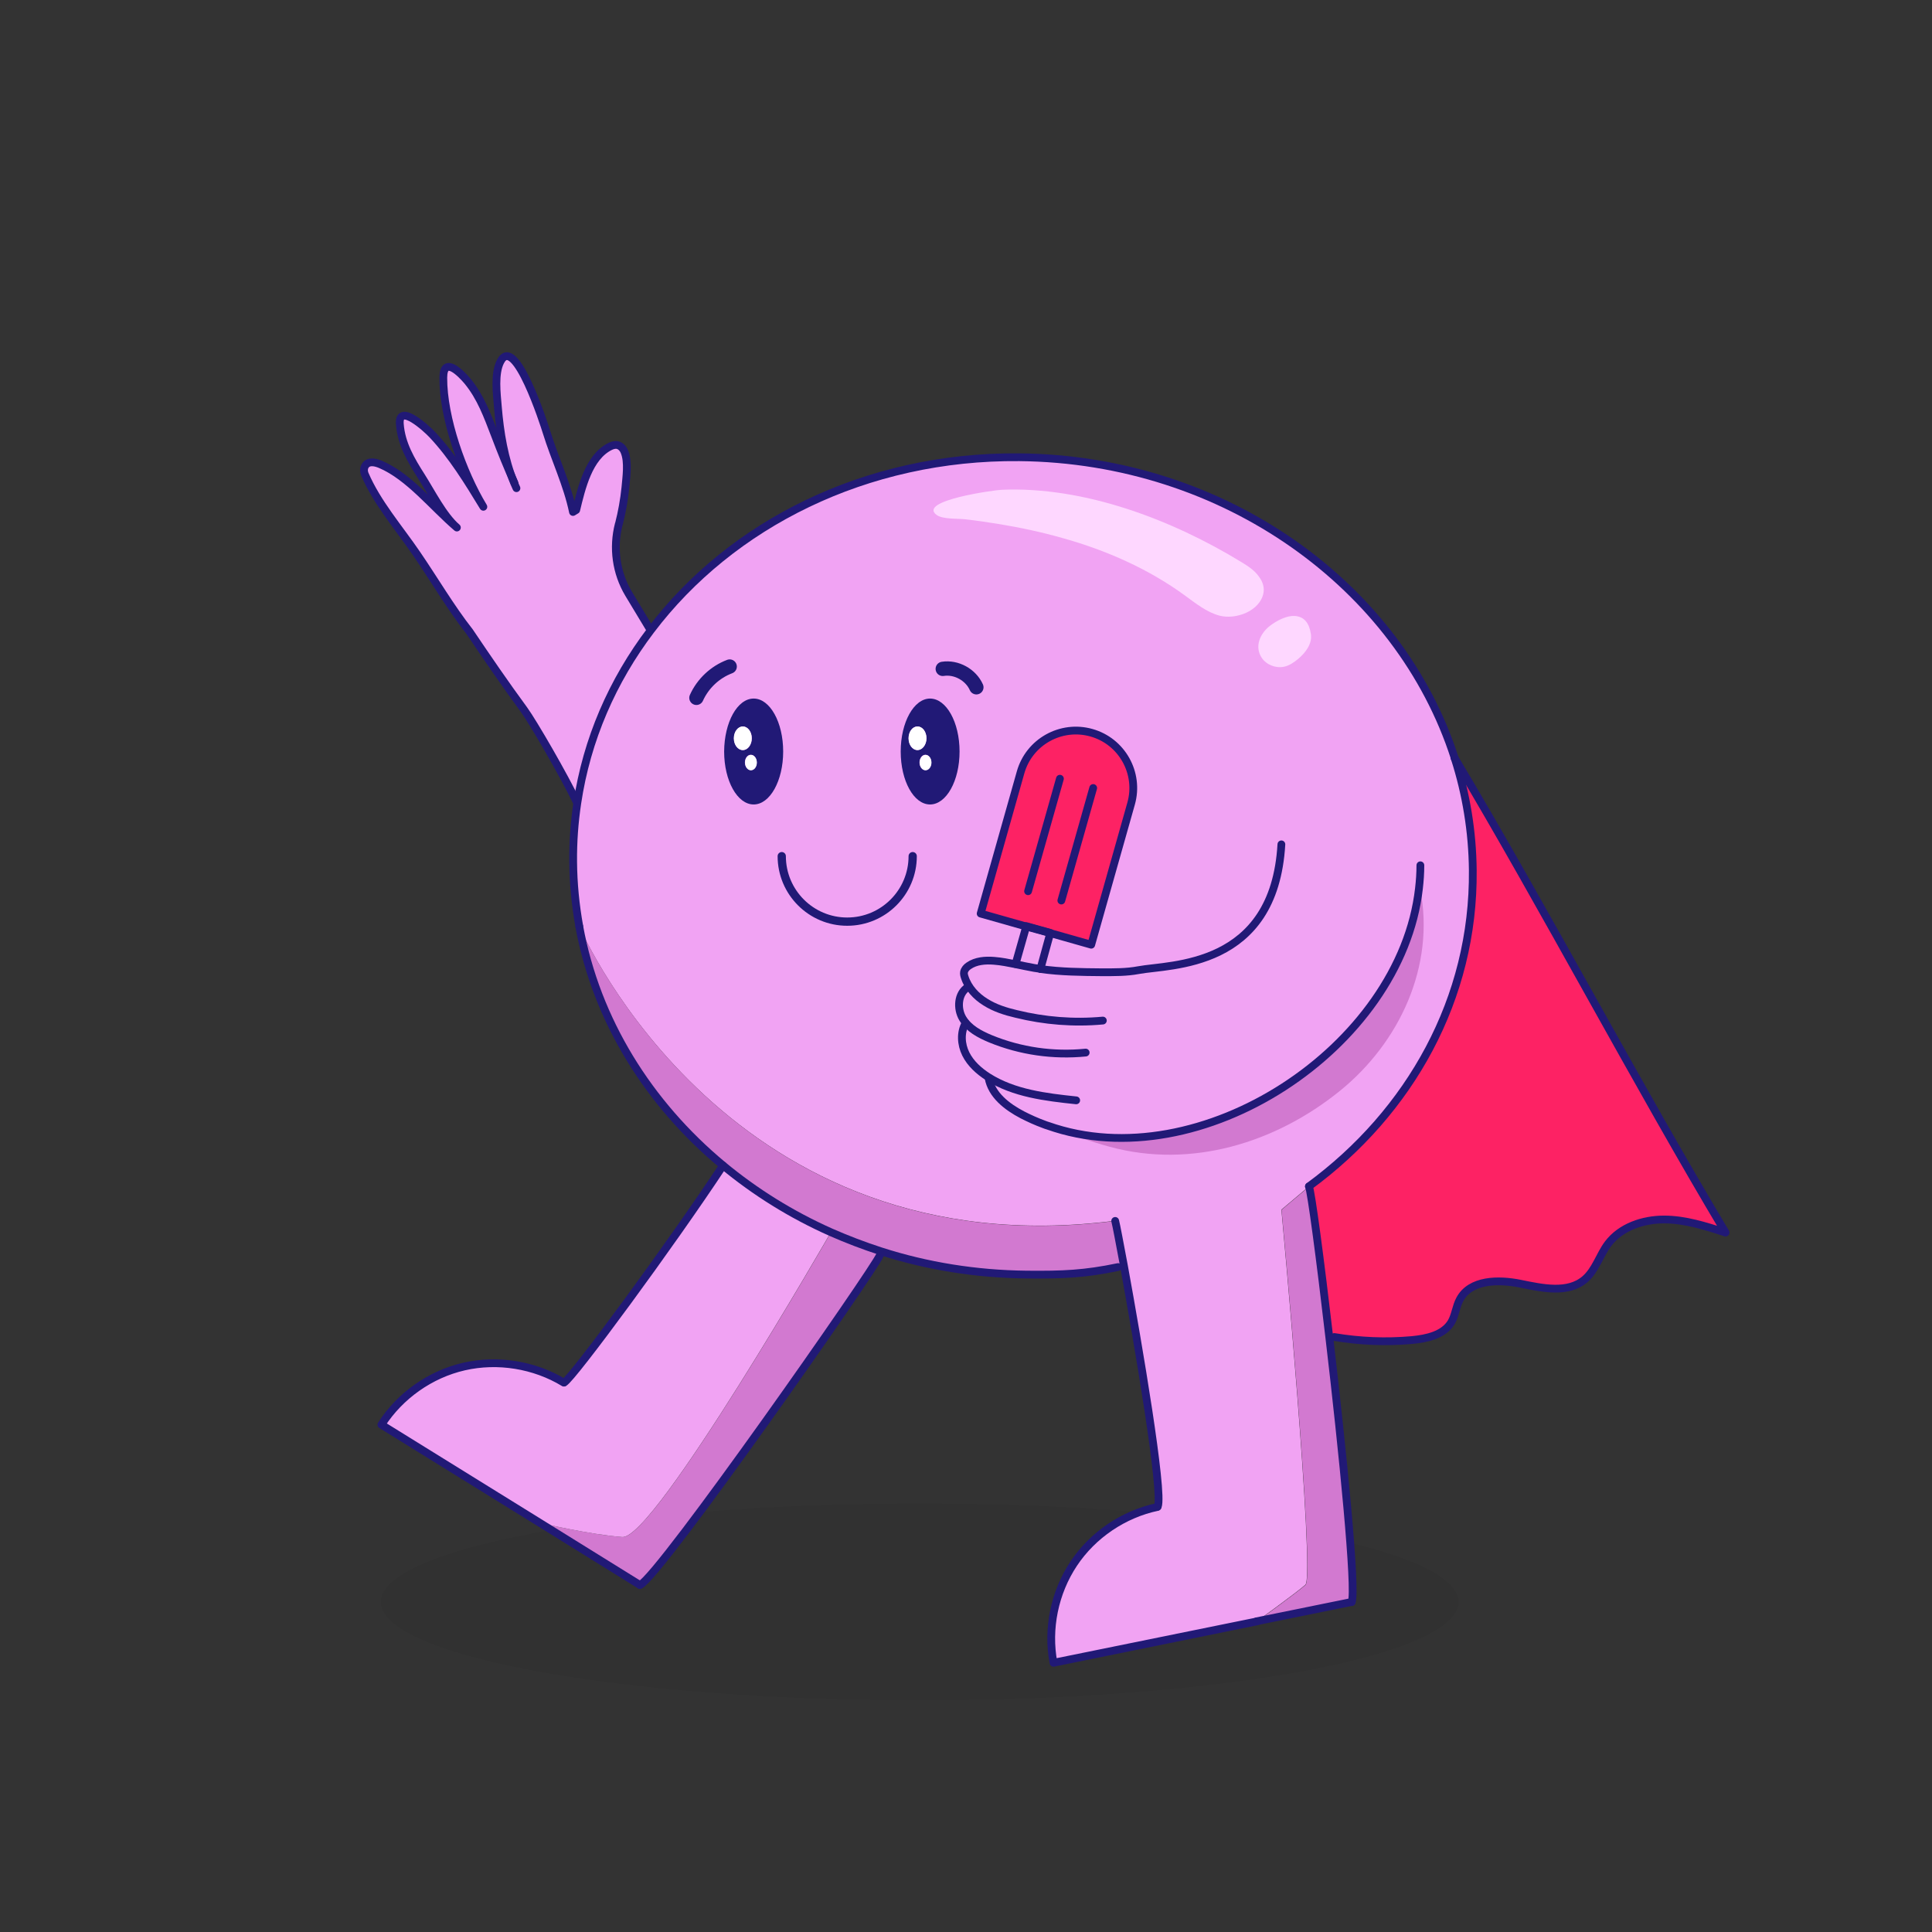
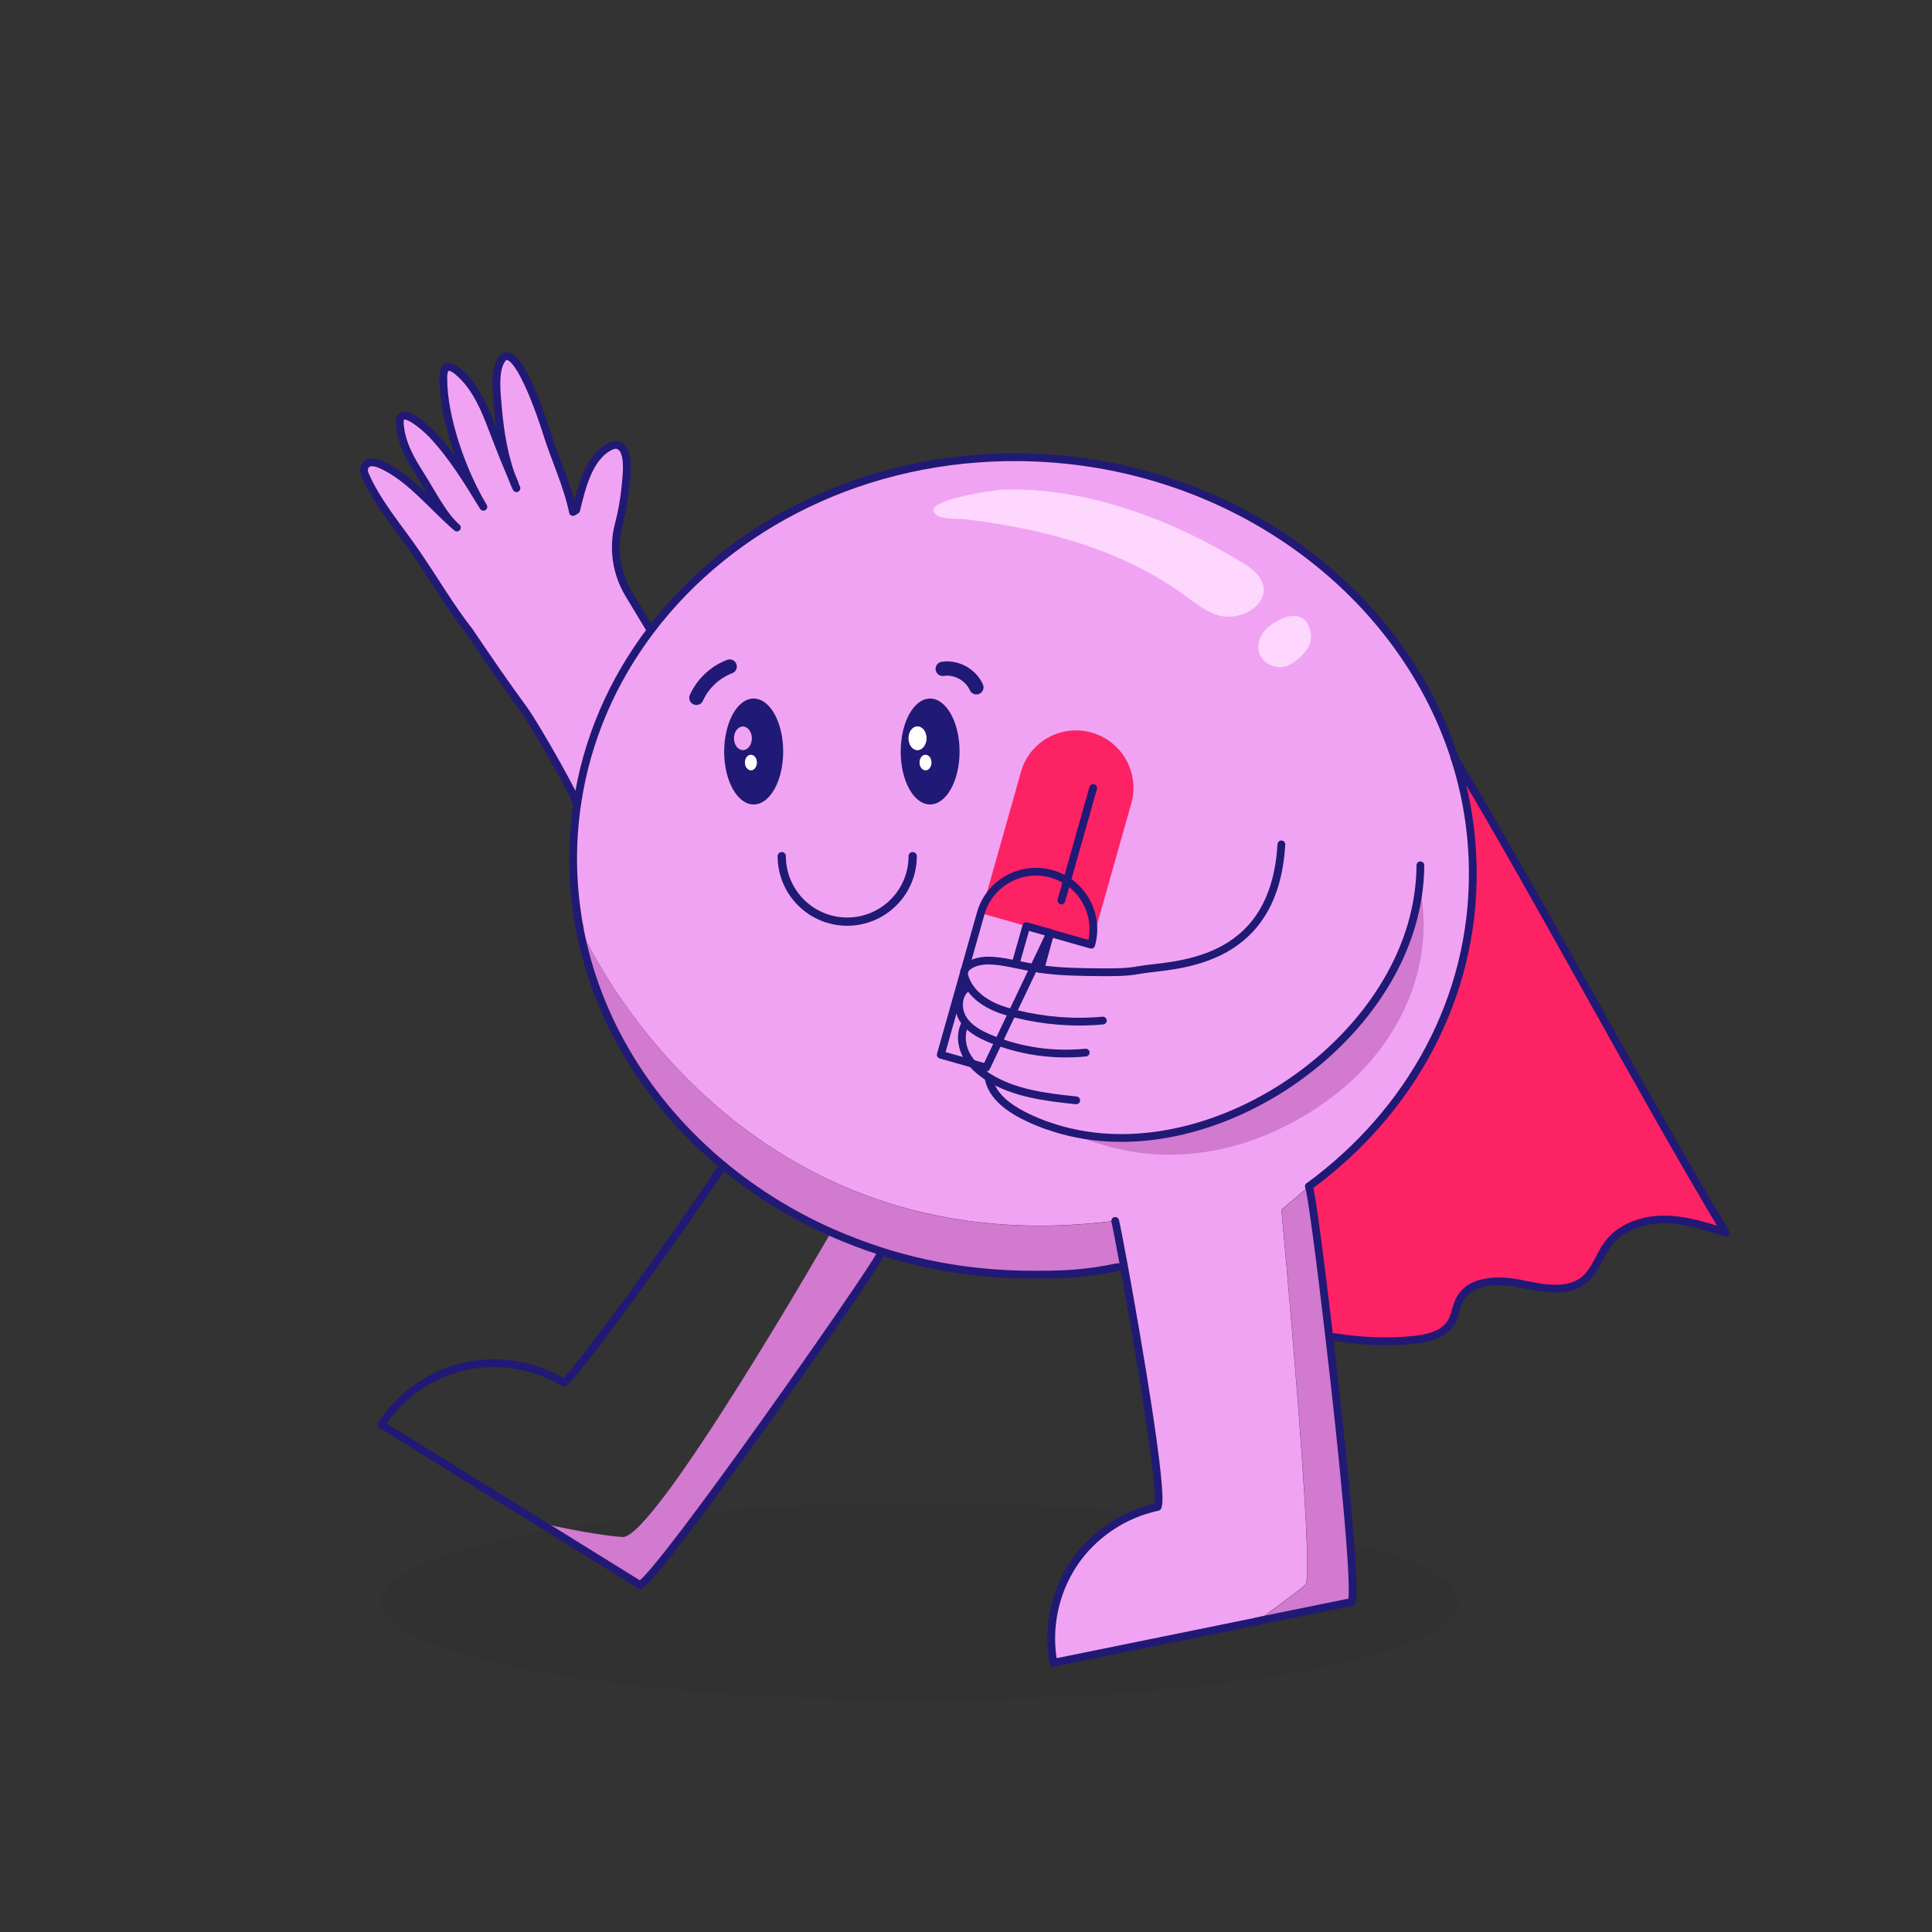
<svg xmlns="http://www.w3.org/2000/svg" version="1.1" id="Layer_1" x="0px" y="0px" viewBox="0 0 1080 1080" style="enable-background:new 0 0 1080 1080;" xml:space="preserve">
  <rect x="0" y="0" width="1080" height="1080" fill="#333333" stroke="none" />
  <style type="text/css">
	.st0{opacity:5.000000e-02;enable-background:new    ;}
	.st1{fill:#FD2264;}
	.st2{fill:#F1A3F3;}
	.st3{fill:#D279D0;}
	.st4{fill:none;stroke:#211976;stroke-width:4.345;stroke-linecap:round;stroke-linejoin:round;}
	.st5{fill:#FED7FF;}
	.st6{fill:#211976;}
	.st7{fill:#FFFFFF;}
	.st8{fill:none;stroke:#211976;stroke-width:7.993;stroke-linecap:round;stroke-linejoin:round;}
	.st9{fill:none;stroke:#211976;stroke-width:4.615;stroke-linecap:round;stroke-linejoin:round;}
	.hand {
		-webkit-transform-origin: 50% 45%;
		transform-origin: 50% 45%;
		-webkit-animation: hand 2s ease-in-out infinite;
		animation: hand 2s ease-in-out infinite;
	}
	@keyframes hand {
		0%, 80%, 100% {
			-webkit-transform: rotate(0deg);
			transform: rotate(0deg);
		}
		20%, 60% {
			-webkit-transform: rotate(-15deg);
			transform: rotate(-15deg);
		}
		40% {
			-webkit-transform: rotate(-10deg);
			transform: rotate(-10deg);
		}
	}
	@-webkit-keyframes hand {
		0%, 80%, 100% {
			-webkit-transform: rotate(0deg);
			transform: rotate(0deg);
		}
		20%, 60% {
			-webkit-transform: rotate(-15deg);
			transform: rotate(-15deg);
		}
		40% {
			-webkit-transform: rotate(-10deg);
			transform: rotate(-10deg);
		}
	}
</style>
  <g class="hand">
    <path class="st2" d="M287.5,270.2c-5.6-13.6-8-28.4-9.2-42.9c-0.6-7.3-2-18.4,1.4-25.1c8.1-16.1,24.6,35.4,25.8,39.3   c4.6,14.9,11.6,29.3,14.8,44.7l1.8-1.1c3-12.4,7-29.6,18.9-35.5c1-0.5,2.2-0.9,3.3-0.9c2.2,0,4,1.8,4.8,3.9c2.3,5.7,1,14.1,0.5,20   c-0.7,6.8-1.9,13.6-3.6,20.2c0,0.1,0,0.1-0.1,0.2c-3.4,13.2-1.5,27.2,5.5,38.9l12.3,20.4c-21.4,28.2-35.8,61-41.1,96.7   c-7.2-15.2-24.7-45.3-29.8-52.3c-10.5-14.3-20.5-28.9-30.4-43.6c-10.6-13.5-19.7-29.1-29.5-43.4c-9.8-14.4-22.3-28.7-29.1-44.7   c-0.6-1.5-0.6-3.3,0.3-4.7c1.9-2.9,5.9-1.8,8.5-0.7c16,6.8,29.2,23.8,42.7,35.3c-7.6-6.5-14.4-20-19.8-28.5   c-5.8-9.1-11.3-18.3-12.1-29.4c-0.9-12.1,15.3,2.9,18.1,5.9c11.3,12,20,26.3,28.6,40.4c-11.6-19.2-22.5-49.6-22.4-72.2   c0.1-12.6,10.1-2.1,13.5,1.9c7.5,9.1,11.2,19.5,15.4,30.4C280,252.6,283.6,261.4,287.5,270.2z" />
    <path class="st4" d="M288.7,272.9c-0.4-0.9-0.8-1.8-1.2-2.7c-5.6-13.6-8-28.4-9.2-42.9c-0.6-7.3-2-18.4,1.4-25.1   c8.1-16.1,24.6,35.4,25.8,39.3c4.6,14.9,11.6,29.3,14.8,44.7l1.8-1.1c3-12.4,7-29.6,18.9-35.5c1-0.5,2.2-0.9,3.3-0.9   c2.2,0,4,1.8,4.8,3.9c2.3,5.7,1,14.1,0.5,20c-0.7,6.8-1.9,13.6-3.6,20.2c0,0.1,0,0.1-0.1,0.2c-3.4,13.2-1.5,27.2,5.5,38.9   l12.3,20.4" />
    <path class="st4" d="M322.7,449c-7.2-15.2-24.7-45.3-29.8-52.3c-10.5-14.3-20.5-28.9-30.4-43.6c-10.6-13.5-19.7-29.1-29.5-43.4   c-9.8-14.4-22.3-28.7-29.1-44.7c-0.6-1.5-0.6-3.3,0.3-4.7c1.9-2.9,5.9-1.8,8.5-0.7c16,6.8,29.2,23.8,42.7,35.3   c-7.6-6.5-14.4-20-19.8-28.5c-5.8-9.1-11.3-18.3-12.1-29.4c-0.9-12.1,15.3,2.9,18.1,5.9c11.3,12,20,26.3,28.6,40.4   c-11.6-19.2-22.5-49.6-22.4-72.2c0.1-12.6,10.1-2.1,13.5,1.9c7.5,9.1,11.2,19.5,15.4,30.4c3.4,9,7,17.9,10.9,26.6" />
  </g>
  <g>
    <ellipse class="st0" cx="514.1" cy="895.5" rx="301.2" ry="55" />
    <path class="st1" d="M964.5,689c-11.2-3.6-22.6-7.3-34.4-7.3c-11.8,0-24.2,4.2-31.3,13.6c-4.7,6.3-6.9,14.6-12.9,19.8   c-9.5,8.2-23.8,5-36.1,2.5c-12.3-2.5-27.9-2.3-33.8,8.7c-2.2,4-2.5,8.8-4.8,12.8c-4.3,7.2-13.7,9.2-22,10   c-14.5,1.3-29.1,0.7-43.4-1.7l-2.7,0.5c-5.1-44-10.1-81.3-11.4-84.5c56.5-41.4,92.3-105,91.6-176.7c-0.2-21.7-3.7-42.7-10.1-62.6   C863,507.2,914.8,605.7,964.5,689z" />
    <path class="st2" d="M823.3,486.5c0.7,71.7-35.1,135.3-91.6,176.7l-15.4,13c0,0,19,204.8,13.4,209.7c-5.5,4.8-26.3,19.8-27.2,20.4   l0,0l-113.6,23.1c-3.5-19,0.6-39.3,11.3-55.4c10.7-16,27.9-27.7,46.8-31.7l0.1-0.2c3.3-8-10.9-91.2-18.9-134.5   c-2.5-13.4-4.3-22.9-4.9-25.2c-214.6,27.4-297.2-159.3-299.6-164.7c0,0,0-0.1,0-0.1c-2.1-11.7-3.3-23.7-3.4-36   c-0.1-11.1,0.7-22,2.3-32.7c5.3-35.6,19.7-68.5,41.1-96.7c44.8-59.2,120.2-97.5,206-96.7c115,1.1,212.6,72.2,243.4,168.2   c0,0,0,0,0,0C819.6,443.8,823.1,464.8,823.3,486.5z" />
    <path class="st3" d="M743.1,747.7c7.5,63.7,15.2,141.1,12.5,147.9l-53,10.8c0.9-0.6,21.7-15.6,27.2-20.4   c5.6-4.9-13.4-209.7-13.4-209.7l15.4-13C733,666.3,738,703.7,743.1,747.7z" />
    <path class="st3" d="M628.3,707.7l-3.3,0.6c-18.7,3.9-31,4.4-51.1,4.2c-28.5-0.3-55.9-4.8-81.4-13c-9.6-3.1-19-6.7-28.1-10.7   c-22-9.8-42.2-22.4-60.2-37.3c-41.6-34.5-70.8-81.2-80.4-133.7c2.4,5.4,85,192.1,299.6,164.7C624,684.8,625.9,694.4,628.3,707.7z" />
    <path class="st2" d="M583.5,628.5c0.8,0.3,1.5,0.5,2.3,0.8C585,629.1,584.2,628.9,583.5,628.5z" />
    <path class="st3" d="M492.5,699.6l-0.6,2c-3,7.7-122.9,179.2-134.1,184.4l-55.9-34.7c0,0,28.2,6.6,46.1,7.9   s116.5-170.3,116.5-170.3C473.5,692.9,482.9,696.5,492.5,699.6z" />
-     <path class="st2" d="M464.4,688.9c0,0-98.6,171.7-116.5,170.3c-17.8-1.3-46.1-7.9-46.1-7.9l-88.6-54.9   c10.4-16.2,27.4-28.2,46.2-32.5c18.8-4.3,39.3-1,55.8,9l0.3-0.1c4.3-2,60.2-77.9,88.8-121.3C422.2,666.4,442.4,679,464.4,688.9z" />
    <path class="st4" d="M404.2,651.5c-28.6,43.4-84.4,119.3-88.8,121.3" />
    <path class="st4" d="M491.9,701.6c-3,7.7-122.9,179.2-134.1,184.4" />
    <path class="st4" d="M315.2,772.9c-16.5-10-37-13.3-55.8-9c-18.8,4.3-35.8,16.3-46.2,32.5l88.6,54.9l55.9,34.7" />
    <path class="st4" d="M623.4,682.5c0.6,2.3,2.4,11.8,4.9,25.2c7.9,43.2,22.1,126.5,18.9,134.5" />
    <path class="st4" d="M731.7,663.2c1.3,3.1,6.3,40.5,11.4,84.5c7.5,63.7,15.2,141.1,12.5,147.9" />
    <path class="st4" d="M813.2,423.9c6.4,19.9,9.9,41,10.1,62.6c0.7,71.7-35.1,135.3-91.6,176.7" />
    <path class="st4" d="M323.8,517.7c-2.1-11.7-3.3-23.7-3.4-36c-0.1-11.1,0.7-22,2.3-32.7c5.3-35.6,19.7-68.5,41.1-96.7   c44.8-59.2,120.2-97.5,206-96.7c115,1.1,212.6,72.2,243.4,168.2" />
    <path class="st4" d="M625,708.3c-18.7,3.9-31,4.4-51.1,4.2c-28.5-0.3-55.9-4.8-81.4-13c-9.6-3.1-19-6.7-28.1-10.7   c-22-9.8-42.2-22.4-60.2-37.3c-41.6-34.5-70.8-81.2-80.4-133.7" />
    <line class="st4" x1="702.5" y1="906.3" x2="755.6" y2="895.5" />
    <path class="st4" d="M647,842.4c-18.9,4-36.1,15.6-46.8,31.7c-10.7,16.1-14.9,36.4-11.3,55.4l113.6-23.1" />
    <path class="st4" d="M813.2,423.8C813.2,423.8,813.2,423.8,813.2,423.8C863,507.2,914.8,605.7,964.6,689   c-11.2-3.6-22.6-7.3-34.4-7.3c-11.8,0-24.2,4.2-31.3,13.6c-4.7,6.3-6.9,14.6-12.9,19.8c-9.5,8.2-23.8,5-36.1,2.5   c-12.3-2.5-27.9-2.3-33.8,8.7c-2.2,4-2.5,8.8-4.8,12.8c-4.3,7.2-13.7,9.2-22,10c-14.5,1.3-29.1,0.7-43.4-1.7" />
    <path class="st5" d="M706.3,331.4c-1.9,10.3-15.7,15.2-24.8,12.7c-7.1-2-13.1-6.8-19.1-11.2c-20.4-14.9-43.8-25.2-68-32   c-11.9-3.4-24-6-36.3-8c-6.1-1-12.3-1.9-18.4-2.6c-4.2-0.5-12.8,0.1-16.2-2.5c-10.6-8,32.7-13.9,36.4-14   c46.2-2,95.3,16.7,134.2,40.5c3.6,2.2,7.3,4.6,9.7,8.1C706.1,325.5,706.8,328.6,706.3,331.4z" />
    <path class="st5" d="M725.2,344.5c3.7,0.7,6.7,3.6,7.6,10c0.8,5.4-3,10.4-7.2,13.9c-2.3,1.9-4.9,3.7-7.8,4.3c-4.7,1-9.9-1.1-12.5-5   c-4.1-6.2-1-13.4,4.4-17.7C713.7,346.9,719.9,343.5,725.2,344.5z" />
  </g>
  <g>
    <path class="st6" d="M519.9,390.5c9.1,0,16.5,13.2,16.5,29.6c0,16.4-7.4,29.6-16.5,29.6c-9.1,0-16.4-13.2-16.4-29.6   C503.5,403.7,510.9,390.5,519.9,390.5z M520.6,426.2c0-2.4-1.5-4.3-3.3-4.3s-3.3,1.9-3.3,4.3s1.5,4.3,3.3,4.3   C519.2,430.5,520.6,428.5,520.6,426.2z M517.9,412.7c0-3.6-2.3-6.6-5-6.6c-2.8,0-5,2.9-5,6.6s2.2,6.6,5,6.6   C515.6,419.2,517.9,416.3,517.9,412.7z" />
    <path class="st7" d="M517.4,422c1.8,0,3.3,1.9,3.3,4.3s-1.5,4.3-3.3,4.3s-3.3-1.9-3.3-4.3C514.1,423.9,515.6,422,517.4,422z" />
    <path class="st7" d="M512.9,406.1c2.8,0,5,2.9,5,6.6s-2.3,6.6-5,6.6c-2.8,0-5-2.9-5-6.6S510.1,406.1,512.9,406.1z" />
  </g>
  <g>
    <path class="st6" d="M421.3,390.5c9.1,0,16.5,13.2,16.5,29.6c0,16.4-7.4,29.6-16.5,29.6c-9.1,0-16.5-13.2-16.5-29.6   C404.9,403.7,412.2,390.5,421.3,390.5z M423,426.2c0-2.4-1.5-4.3-3.3-4.3c-1.8,0-3.3,1.9-3.3,4.3s1.5,4.3,3.3,4.3   C421.6,430.5,423,428.5,423,426.2z M420.3,412.7c0-3.6-2.3-6.6-5-6.6s-5,2.9-5,6.6s2.2,6.6,5,6.6S420.3,416.3,420.3,412.7z" />
    <path class="st7" d="M419.8,422c1.8,0,3.3,1.9,3.3,4.3s-1.5,4.3-3.3,4.3c-1.8,0-3.3-1.9-3.3-4.3C416.5,423.9,418,422,419.8,422z" />
-     <path class="st7" d="M415.2,406.1c2.8,0,5,2.9,5,6.6s-2.3,6.6-5,6.6s-5-2.9-5-6.6S412.5,406.1,415.2,406.1z" />
  </g>
  <path class="st8" d="M527,373.9c7.6-1.2,15.7,3.3,18.8,10.3" />
  <path class="st8" d="M389.3,390.1c3.6-8,10.4-14.4,18.6-17.5" />
  <g>
    <path class="st1" d="M610.2,409.5c17.1,4.8,27,22.6,22.2,39.6L610.1,528l-22.9-6.5l0-0.1l-13.4-3.8l0,0.1l-25.4-7.2l22.3-78.9   C575.4,414.6,593.1,404.7,610.2,409.5z" />
    <g>
      <g>
        <path class="st3" d="M793.9,496.9c8.5,43.2-11.6,86-45,113c-35.9,29-83,43.5-128.4,31.2c-11.8-3.2-23.3-7.5-34.7-11.7     c85,30.1,197.3-43.7,207.4-132.6L793.9,496.9z" />
        <path class="st4" d="M581.6,541.6c-1.1-0.2-2.3-0.3-3.4-0.5c-3.5-0.6-7-1.4-10.5-2.1c-4-0.8-8-1.6-12-1.9     c-4.9-0.4-10.2,0-14.2,2.8c-1.2,0.8-2.3,2-2.6,3.5c-0.2,1,0.1,2,0.4,2.9c1.9,5.9,6.4,10.7,11.6,13.9c5.2,3.3,11.2,5.2,17.2,6.6     c15.8,3.9,32.2,5.2,48.4,3.7" />
        <path class="st4" d="M716.3,472c-4,69.6-62.2,67-79.8,70.3c-6.8,1.3-13.7,1.2-20.6,1.2c-11.4-0.1-22.9-0.2-34.2-1.8" />
        <path class="st4" d="M540.9,551.9c-5.5,3.5-6.1,11.9-2.7,17.5c3.4,5.6,9.5,8.8,15.5,11.3c16.8,6.9,35.2,9.5,53.2,7.7" />
        <path class="st4" d="M539.8,571.9c-3,5.2-2.6,11.9,0.1,17.3c2.7,5.4,7.3,9.5,12.4,12.8c14.5,9.2,32.2,11.3,49.3,13.1" />
        <path class="st4" d="M552.6,602.5c1.7,9.6,10.3,16.2,18.9,20.7c3.9,2,7.9,3.8,12,5.3c0.8,0.3,1.5,0.6,2.3,0.8     c85,30.1,197.3-43.7,207.4-132.6c0.5-4.3,0.8-8.6,0.8-13" />
      </g>
-       <path class="st4" d="M587.1,521.6l22.9,6.5l22.3-78.9c4.8-17-5.1-34.8-22.2-39.6c-17-4.8-34.8,5.1-39.6,22.2l-22.3,78.9l25.4,7.2    L587.1,521.6z" />
-       <line class="st4" x1="592.5" y1="435.3" x2="574.7" y2="498.2" />
+       <path class="st4" d="M587.1,521.6l22.9,6.5c4.8-17-5.1-34.8-22.2-39.6c-17-4.8-34.8,5.1-39.6,22.2l-22.3,78.9l25.4,7.2    L587.1,521.6z" />
      <line class="st4" x1="611.1" y1="440.5" x2="593.3" y2="503.4" />
      <polyline class="st4" points="581.6,541.6 581.6,541.6 587.1,521.6 587.2,521.5 573.7,517.7 573.7,517.8 567.7,538.9   " />
    </g>
  </g>
  <path class="st9" d="M510.2,478.6c0,20.2-16.4,36.6-36.6,36.6S437,498.8,437,478.6" />
</svg>